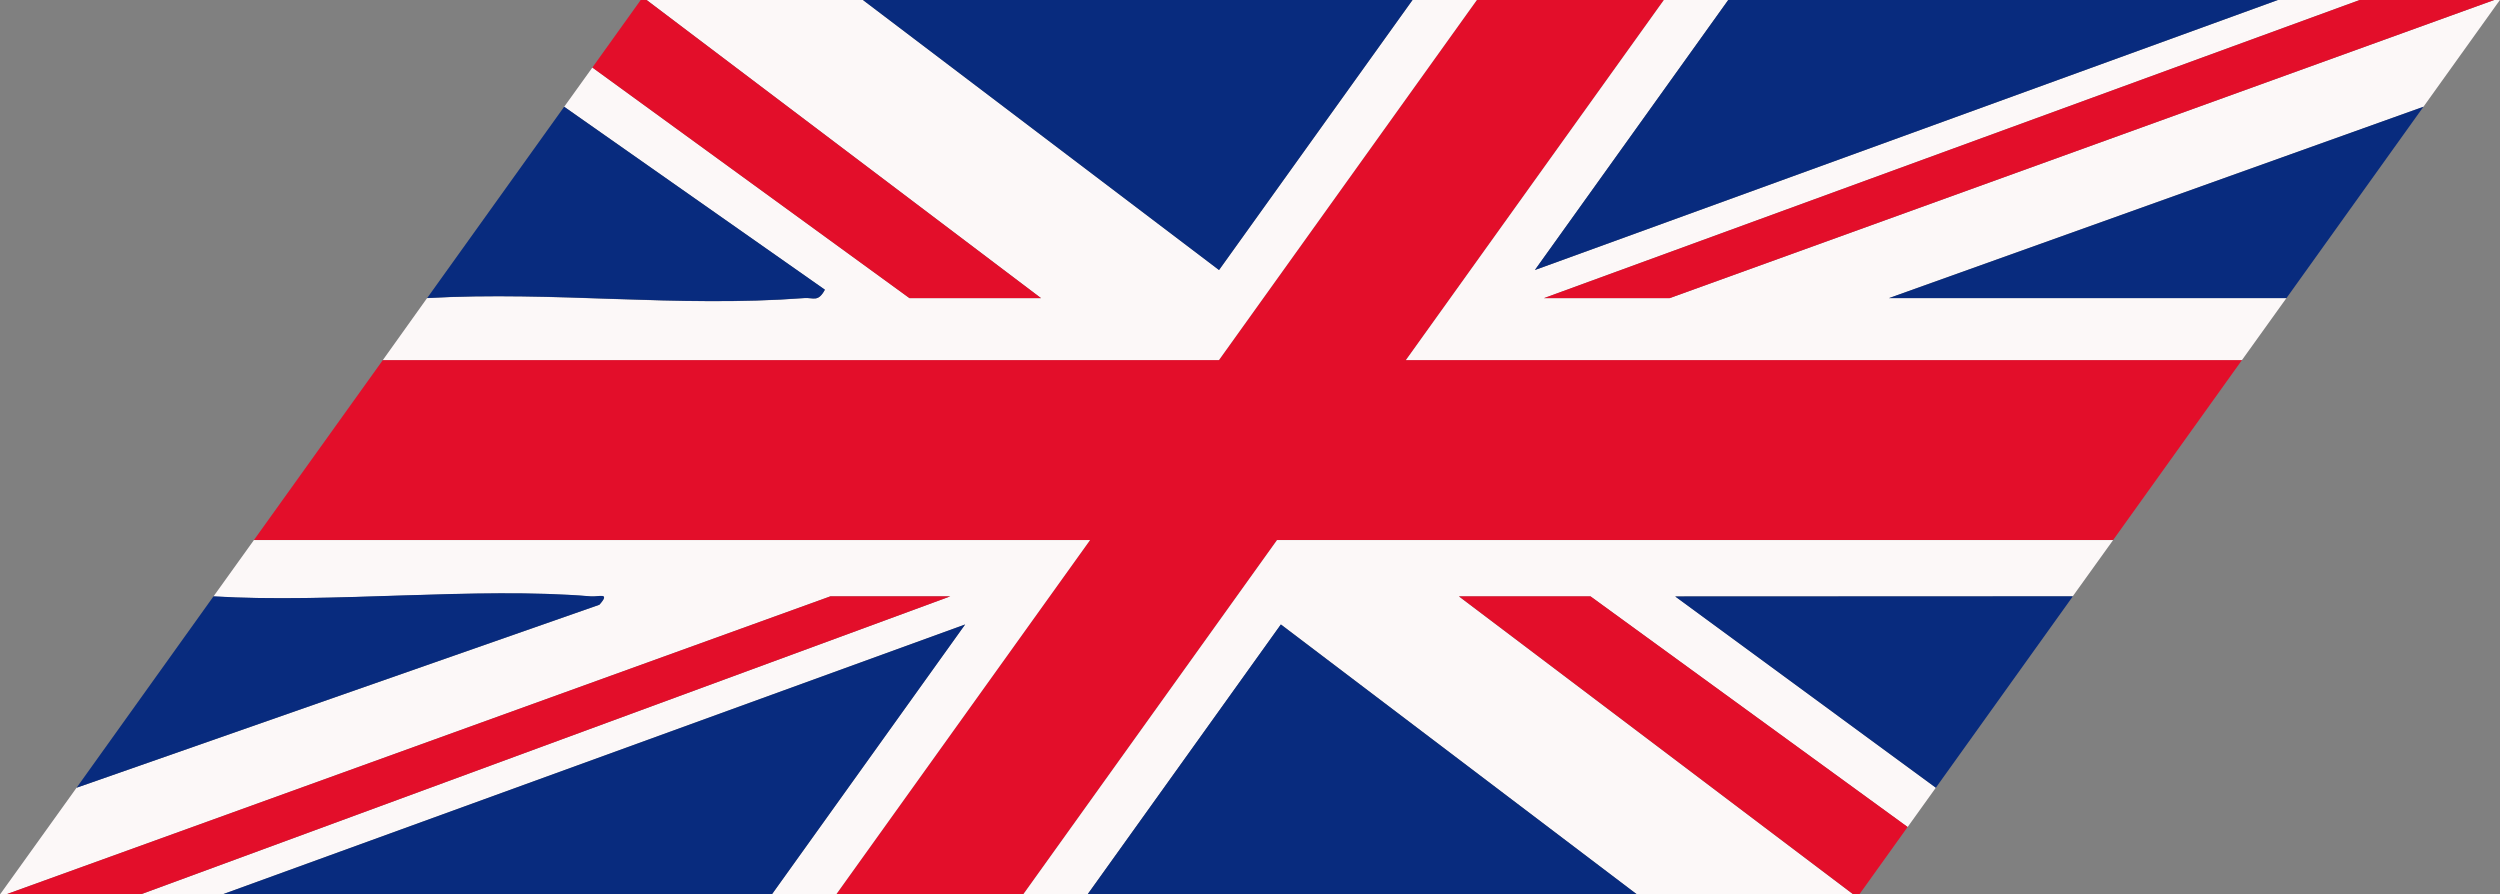
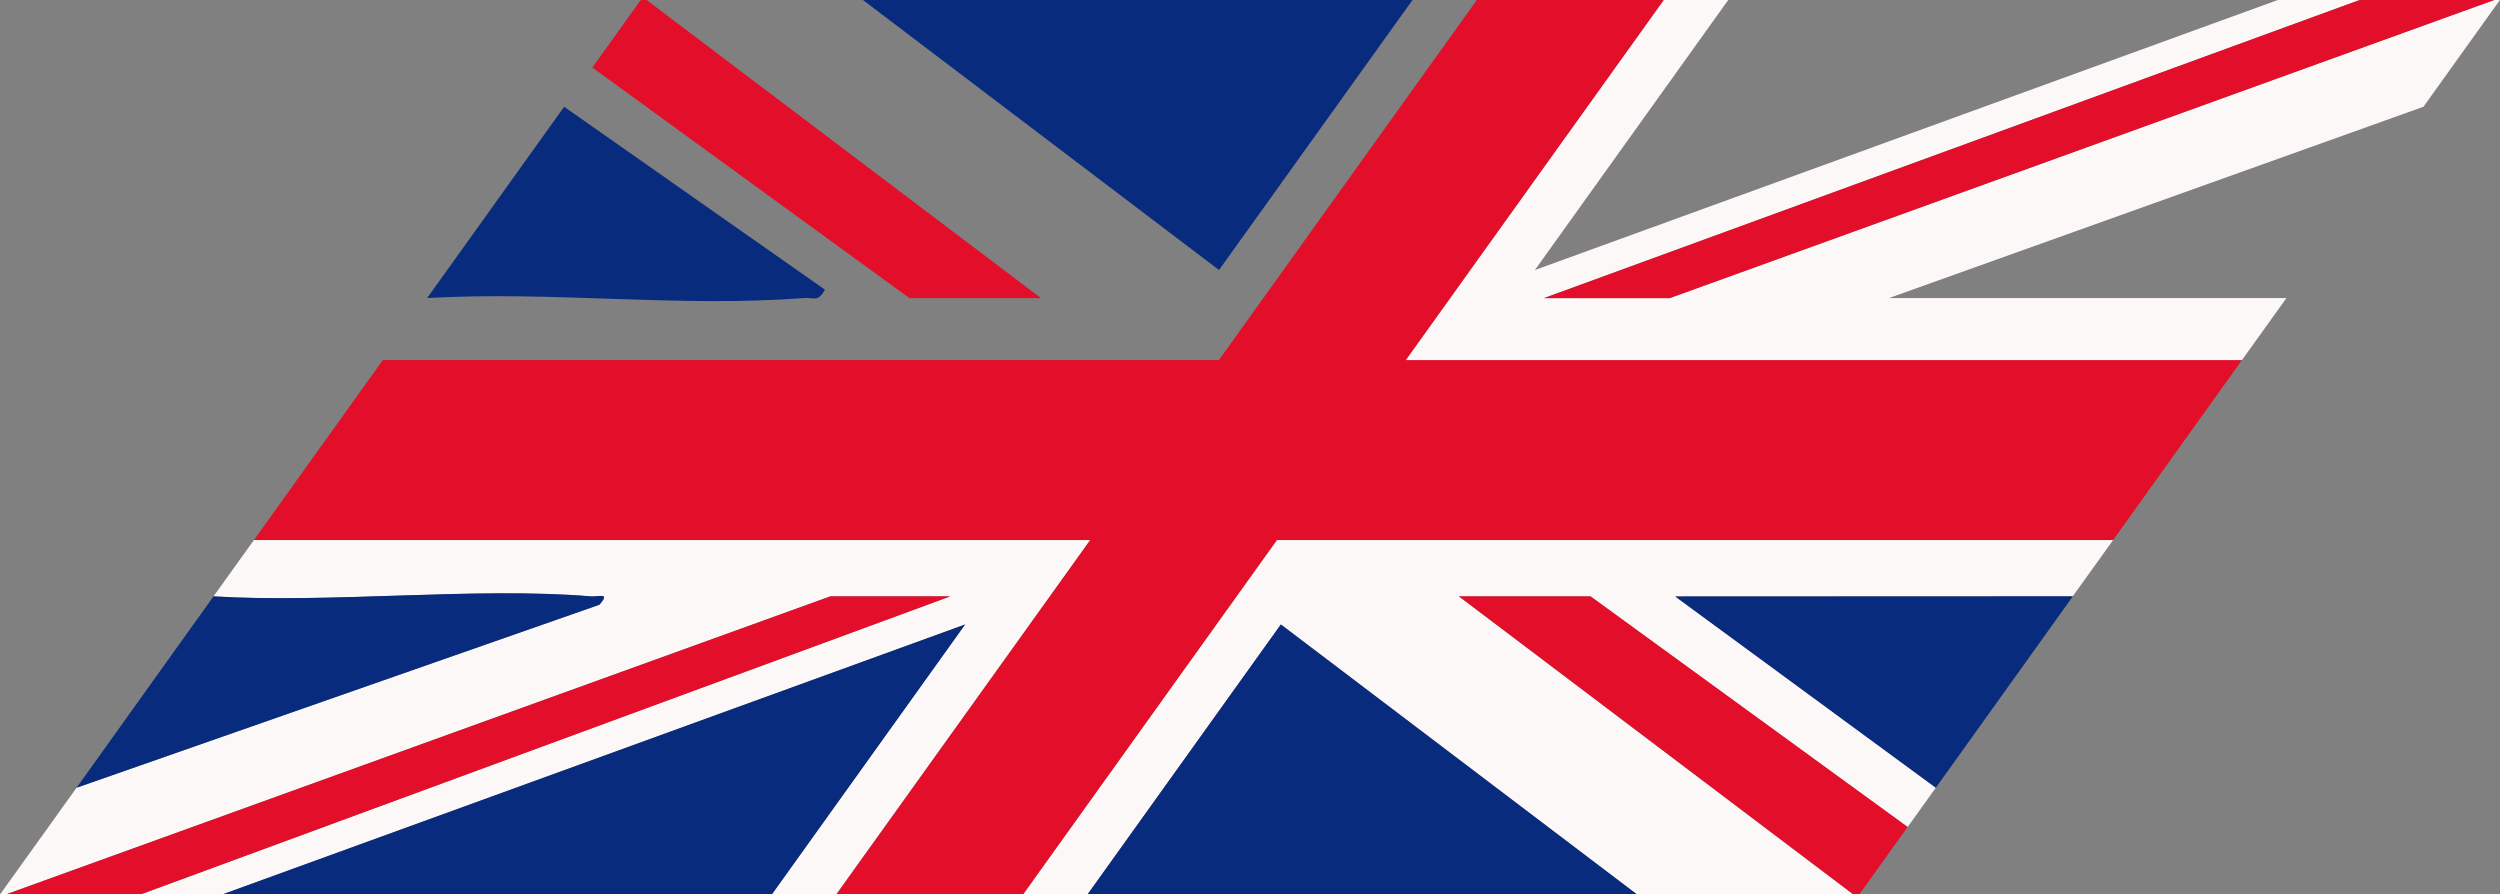
<svg xmlns="http://www.w3.org/2000/svg" id="Royaume-Uni-Drapeau" width="86.642" height="31" viewBox="0 0 86.642 31">
  <rect x="0" y="0" width="86.642" height="31" fill="#808080" stroke="none" />
  <defs>
    <clipPath id="clip-path">
      <rect id="Rectangle_143" data-name="Rectangle 143" width="86.642" height="31" fill="none" />
    </clipPath>
  </defs>
  <path id="Tracé_684" data-name="Tracé 684" d="M51.182,0,42.244,12.479H13.268L8.8,18.716H37.776L28.975,31H35.46l8.8-12.285H73.235L77.7,12.478H48.726L57.666,0Z" fill="#e30e2a" />
  <g id="Groupe_315" data-name="Groupe 315">
    <g id="Groupe_314" data-name="Groupe 314" clip-path="url(#clip-path)">
-       <path id="Tracé_685" data-name="Tracé 685" d="M29.906,0,42.248,9.358,48.953,0h2.229L42.244,12.479H13.268L14.8,10.333c4.418-.248,8.641.334,13.073,0,.319-.024.472.154.713-.29L19.553,3.7,20.53,2.34l10.991,7.993H36.08L22.409,0Z" fill="#fcf8f8" />
      <path id="Tracé_686" data-name="Tracé 686" d="M59.895,0l-6.7,9.358L78.942,0h2.837L53.506,10.333h4.357L86.439,0h.2L83.989,3.7,65.463,10.331l13.777,0L77.7,12.478H48.726L57.666,0Z" fill="#fcf8f8" />
      <path id="Tracé_687" data-name="Tracé 687" d="M73.234,18.717l-1.4,1.95-13.78,0L67.089,27.3l-.978,1.364-10.99-7.993h-4.56L64.233,31h-7.5L44.394,21.642,37.688,31H35.46l8.8-12.284Z" fill="#fcf8f8" />
      <path id="Tracé_688" data-name="Tracé 688" d="M8.8,18.717H37.777L28.976,31H26.747l6.7-9.358L7.7,31H4.864L32.933,20.667H28.78L.2,31H0l2.654-3.7,18.117-6.339c.4-.444-.011-.266-.3-.29-3.955-.334-9.01.248-13.073,0Z" fill="#fcf8f8" />
      <path id="Tracé_689" data-name="Tracé 689" d="M48.953,0,42.247,9.358,29.906,0Z" fill="#082b7e" />
-       <path id="Tracé_690" data-name="Tracé 690" d="M78.942,0,53.193,9.358,59.895,0Z" fill="#082b7e" />
      <path id="Tracé_691" data-name="Tracé 691" d="M26.747,31H7.7l25.749-9.358Z" fill="#082b7e" />
      <path id="Tracé_692" data-name="Tracé 692" d="M56.736,31H37.689l6.7-9.358Z" fill="#082b7e" />
-       <path id="Tracé_693" data-name="Tracé 693" d="M83.988,3.7,79.24,10.333l-13.778,0Z" fill="#082b7e" />
      <path id="Tracé_694" data-name="Tracé 694" d="M71.838,20.667,67.09,27.3l-9.032-6.627Z" fill="#082b7e" />
      <path id="Tracé_695" data-name="Tracé 695" d="M19.552,3.7l9.037,6.339c-.24.444-.393.266-.713.29-4.432.333-8.654-.248-13.072,0Z" fill="#082b7e" />
      <path id="Tracé_696" data-name="Tracé 696" d="M7.4,20.667c4.063.248,9.118-.333,13.073,0,.285.024.692-.154.3.29L2.654,27.3Z" fill="#082b7e" />
      <path id="Tracé_697" data-name="Tracé 697" d="M86.439,0,57.862,10.333H53.506L81.779,0Z" fill="#e30e2a" />
-       <path id="Tracé_698" data-name="Tracé 698" d="M.2,31,28.78,20.667h4.154L4.863,31Z" fill="#e30e2a" />
+       <path id="Tracé_698" data-name="Tracé 698" d="M.2,31,28.78,20.667h4.154L4.863,31" fill="#e30e2a" />
      <path id="Tracé_699" data-name="Tracé 699" d="M22.408,0,36.079,10.333H31.52L20.529,2.34,22.205,0Z" fill="#e30e2a" />
      <path id="Tracé_700" data-name="Tracé 700" d="M66.112,28.66,64.436,31h-.2L50.562,20.666h4.559Z" fill="#e30e2a" />
    </g>
  </g>
</svg>